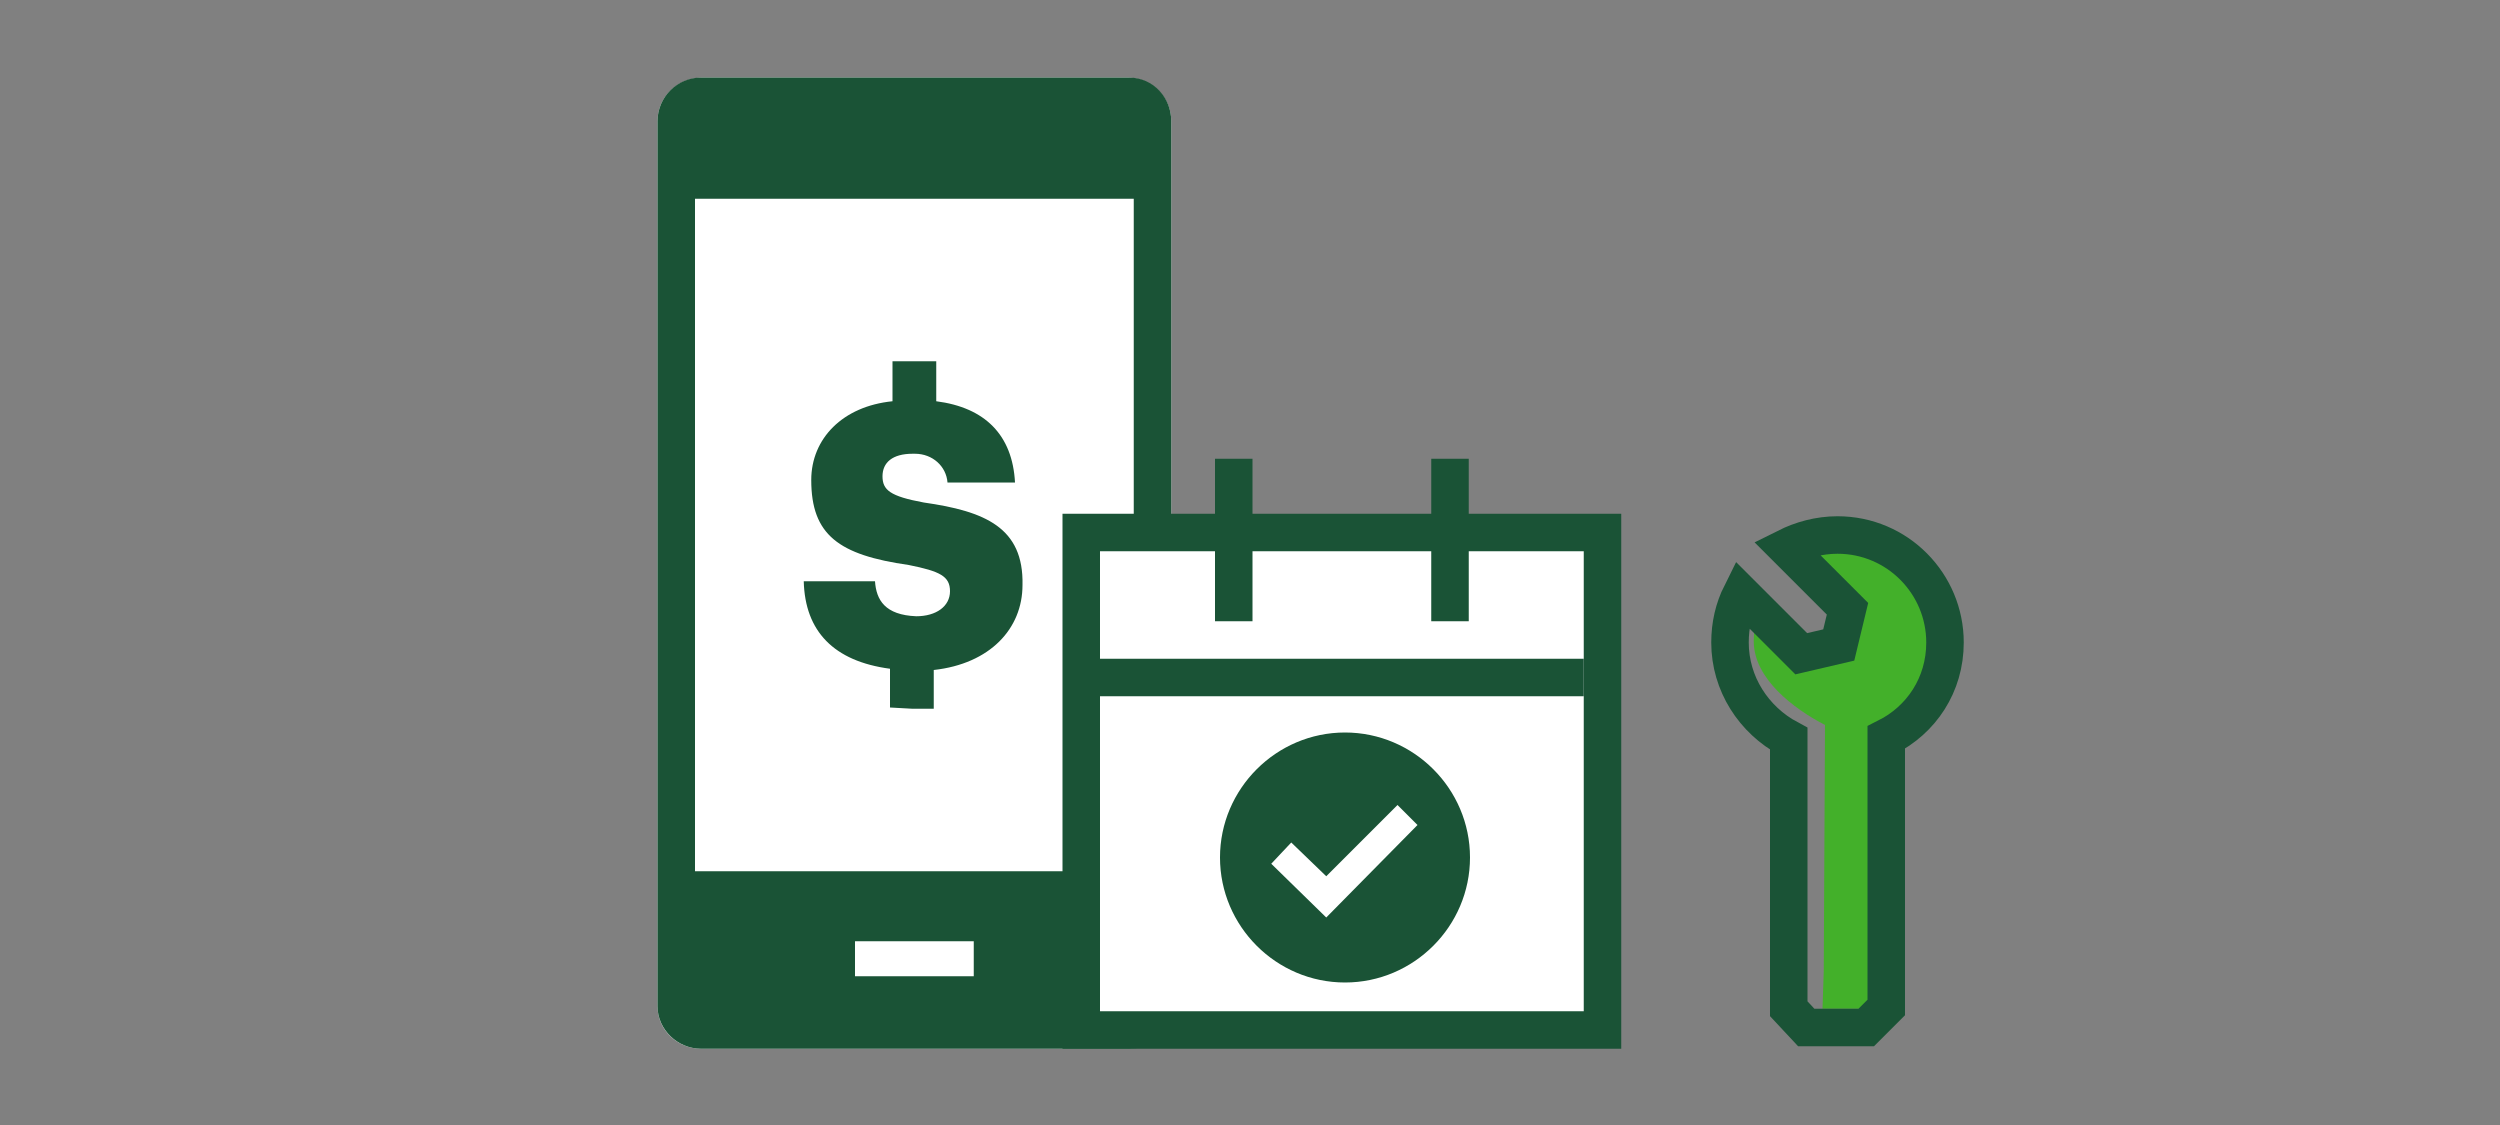
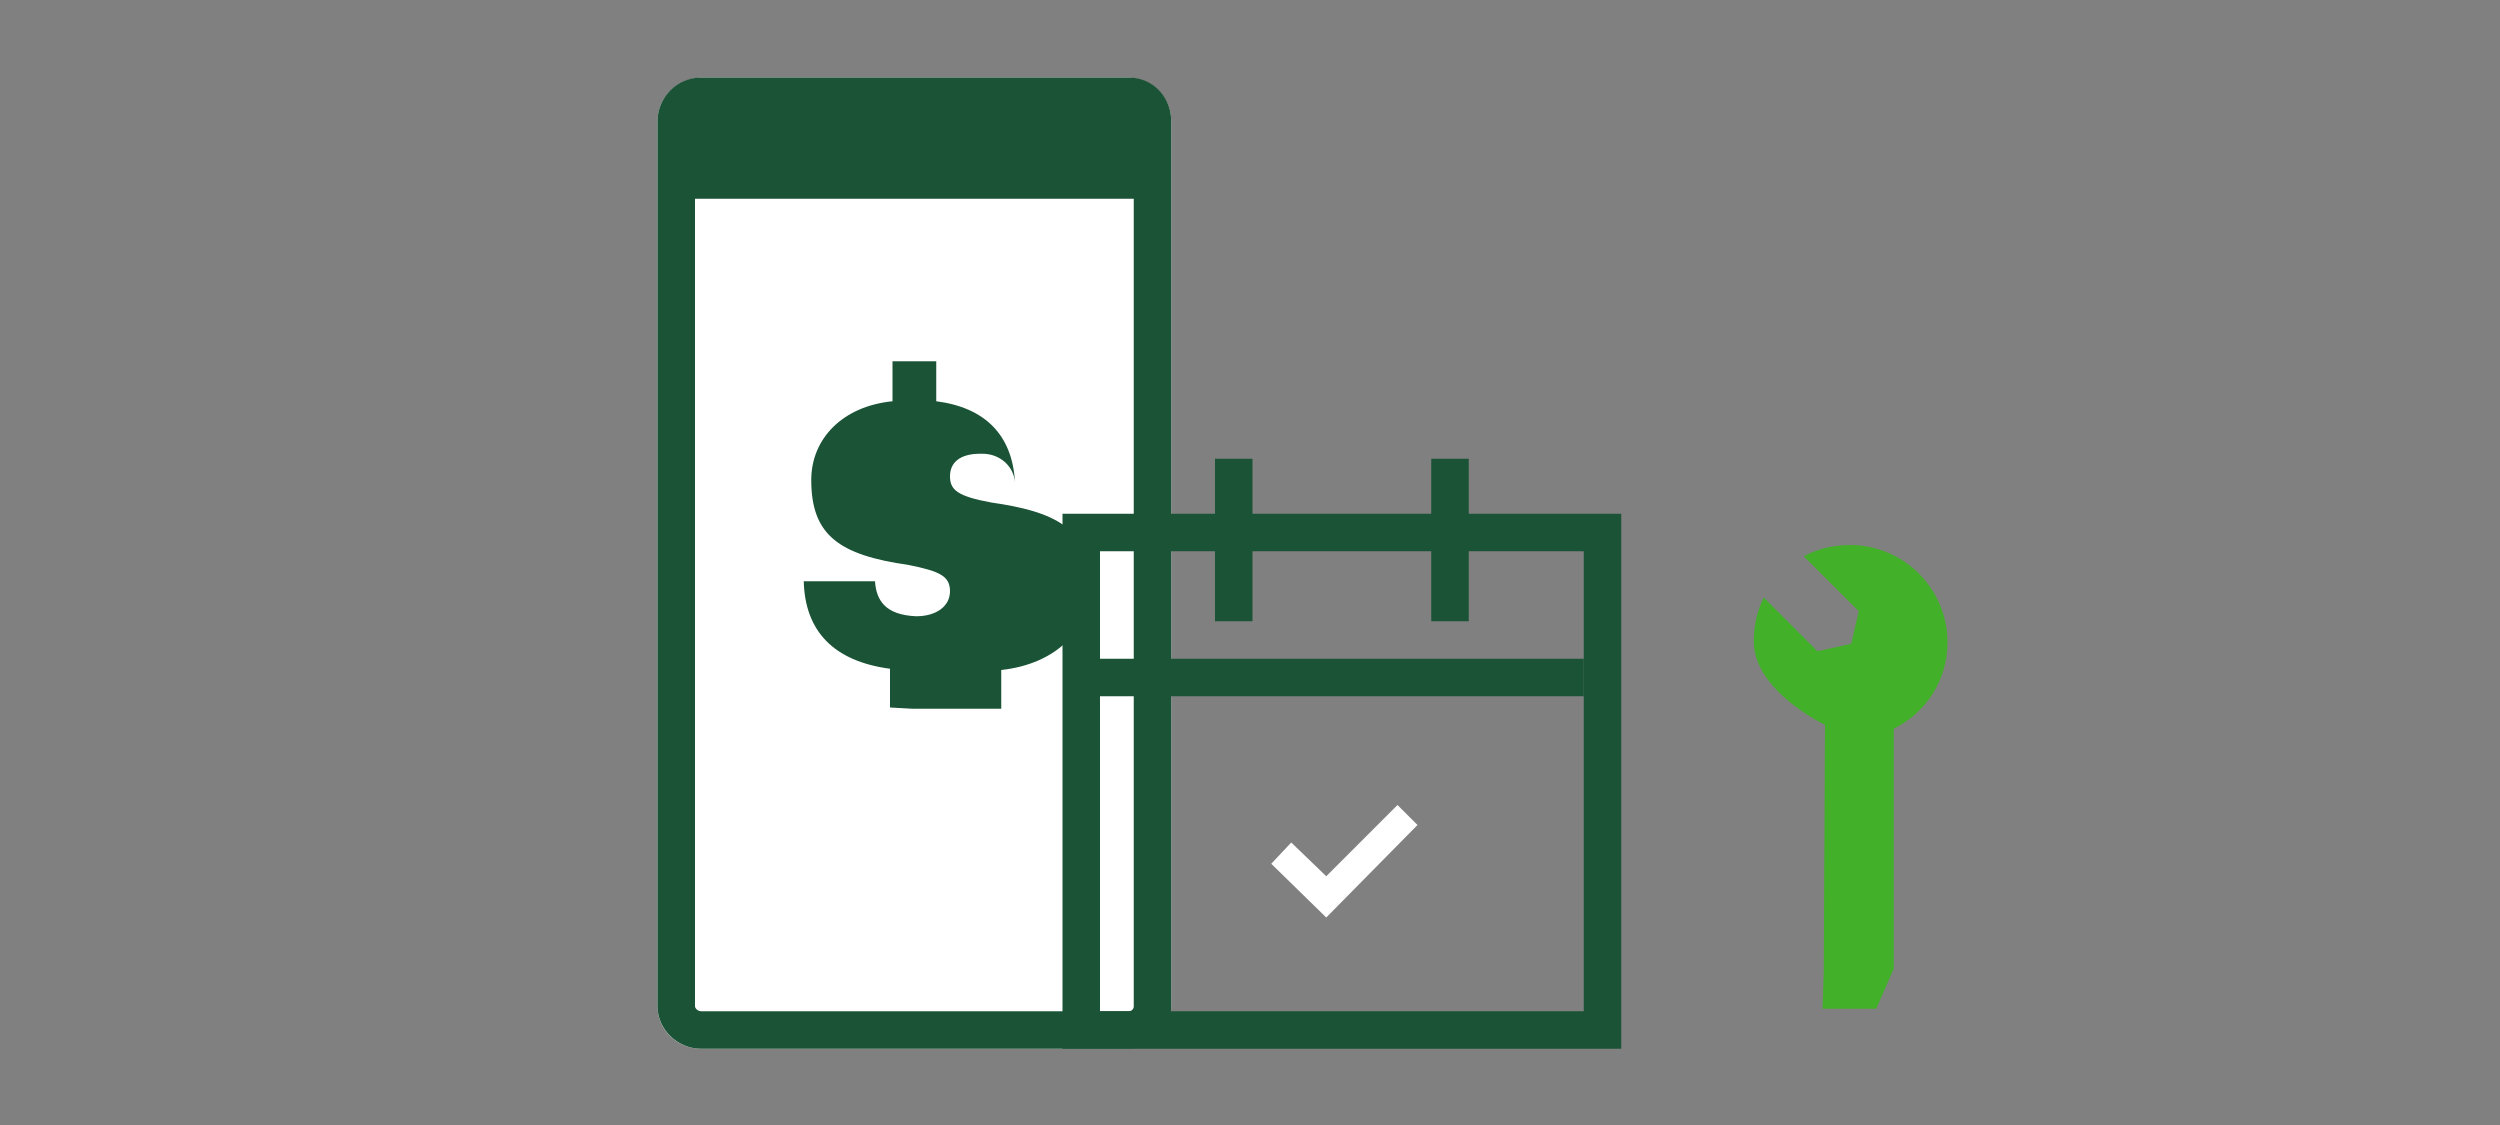
<svg xmlns="http://www.w3.org/2000/svg" version="1.1" id="NOTES" x="0px" y="0px" viewBox="0 0 200 90" style="enable-background:new 0 0 200 90;" xml:space="preserve">
  <rect x="0" y="0" width="200" height="90" fill="#808080" stroke="none" />
  <style type="text/css">
	.st0{fill:#FFFFFF;}
	.st1{fill:#1A5336;}
	.st2{fill:none;stroke:#1A5336;stroke-width:3;stroke-miterlimit:10;}
	.st3{fill:#43B02A;}
</style>
  <g>
    <path class="st0" d="M93.7,9.7v70.8c0,1.9-1.6,3.4-3.5,3.4H56.1c-1.9,0-3.5-1.5-3.5-3.4V9.7c0-1.9,1.5-3.4,3.5-3.5h34.2   C92.2,6.3,93.7,7.8,93.7,9.7z" />
    <path class="st1" d="M54.7,7.3h37c0.3,0,0.6,0.3,0.6,0.8l0,0V13H54.1V8.1C54.1,7.7,54.4,7.3,54.7,7.3z" />
-     <path class="st1" d="M54.6,72.4h37c0.3,0,0.6,0.6,0.6,1.3l0,0v7.9H54.1v-7.9C54.1,73,54.3,72.4,54.6,72.4z" />
    <path class="st2" d="M56.1,7.7h34.2c1.1,0,1.9,0.9,1.9,2v70.8c0,1.1-0.9,1.9-1.9,1.9H56.1c-1.1,0-2-0.9-2-1.9V9.7   C54.1,8.6,55,7.7,56.1,7.7z" />
    <line class="st2" x1="54.1" y1="14.4" x2="92.2" y2="14.4" />
-     <line class="st2" x1="54.1" y1="71.2" x2="92.2" y2="71.2" />
-     <path class="st1" d="M71.2,56.6v-3.1c-4.5-0.6-6.8-3-6.9-7H70c0.1,1.5,0.8,2.7,3.3,2.8c1.6,0,2.7-0.8,2.7-2s-0.8-1.6-3.3-2.1   c-5.6-0.8-7.8-2.4-7.8-6.8c0-3.3,2.5-5.9,6.5-6.3v-3.2h3.5v3.2c3.9,0.5,6.1,2.7,6.3,6.5h-5.4c-0.1-1.3-1.2-2.3-2.6-2.3   c-0.1,0-0.1,0-0.2,0c-1.6,0-2.4,0.7-2.4,1.8s0.6,1.6,3.3,2.1c4.9,0.7,8,2,7.9,6.6c0,3.5-2.6,6.3-7.1,6.8v3.1H73L71.2,56.6   L71.2,56.6z" />
-     <rect x="86.8" y="43.3" class="st0" width="41.5" height="38.4" />
+     <path class="st1" d="M71.2,56.6v-3.1c-4.5-0.6-6.8-3-6.9-7H70c0.1,1.5,0.8,2.7,3.3,2.8c1.6,0,2.7-0.8,2.7-2s-0.8-1.6-3.3-2.1   c-5.6-0.8-7.8-2.4-7.8-6.8c0-3.3,2.5-5.9,6.5-6.3v-3.2h3.5v3.2c3.9,0.5,6.1,2.7,6.3,6.5c-0.1-1.3-1.2-2.3-2.6-2.3   c-0.1,0-0.1,0-0.2,0c-1.6,0-2.4,0.7-2.4,1.8s0.6,1.6,3.3,2.1c4.9,0.7,8,2,7.9,6.6c0,3.5-2.6,6.3-7.1,6.8v3.1H73L71.2,56.6   L71.2,56.6z" />
    <rect x="68.4" y="75.3" class="st0" width="9.5" height="2.8" />
-     <path class="st1" d="M107.6,58.6c-5.5,0-10,4.5-10,10s4.5,10,10,10s10-4.5,10-10S113.1,58.6,107.6,58.6z" />
    <path class="st0" d="M111.8,64.4l-5.7,5.7l-2.8-2.7l-1.6,1.7l4.4,4.3l7.3-7.4L111.8,64.4L111.8,64.4z" />
    <path class="st3" d="M155.8,51.4c0-4.3-3.5-7.8-7.8-7.8c-1.3,0-2.6,0.3-3.7,0.9l4.4,4.4l-0.6,2.6l-2.7,0.6l-4.3-4.3   c-0.5,1-0.8,2.2-0.8,3.5c0,3,3.2,5.4,5.7,6.7l-0.1,19.7l-0.1,3h4.3l1.4-3.2V58.3C154.1,57,155.8,54.4,155.8,51.4L155.8,51.4z" />
-     <path class="st2" d="M155.6,51.4c0-4.7-3.8-8.6-8.6-8.6c-1.5,0-2.9,0.4-4.1,1l4.9,4.9l-0.7,2.9l-3,0.7l-4.8-4.8   c-0.6,1.2-0.9,2.5-0.9,3.9c0,3.3,1.9,6.2,4.7,7.7v21.6l1.4,1.5h4.8l1.6-1.6V59C153.7,57.6,155.6,54.8,155.6,51.4L155.6,51.4z" />
    <path class="st1" d="M117.5,41.1v-4.4h-3v4.4h-14.3v-4.4h-3v4.4H85v42.8h44.7V41.1H117.5L117.5,41.1z M126.7,80.9H88V44.1h9.2v5.6   h3v-5.6h14.3v5.6h3v-5.6h9.2V80.9L126.7,80.9z" />
    <line class="st2" x1="88" y1="54.2" x2="126.7" y2="54.2" />
  </g>
</svg>